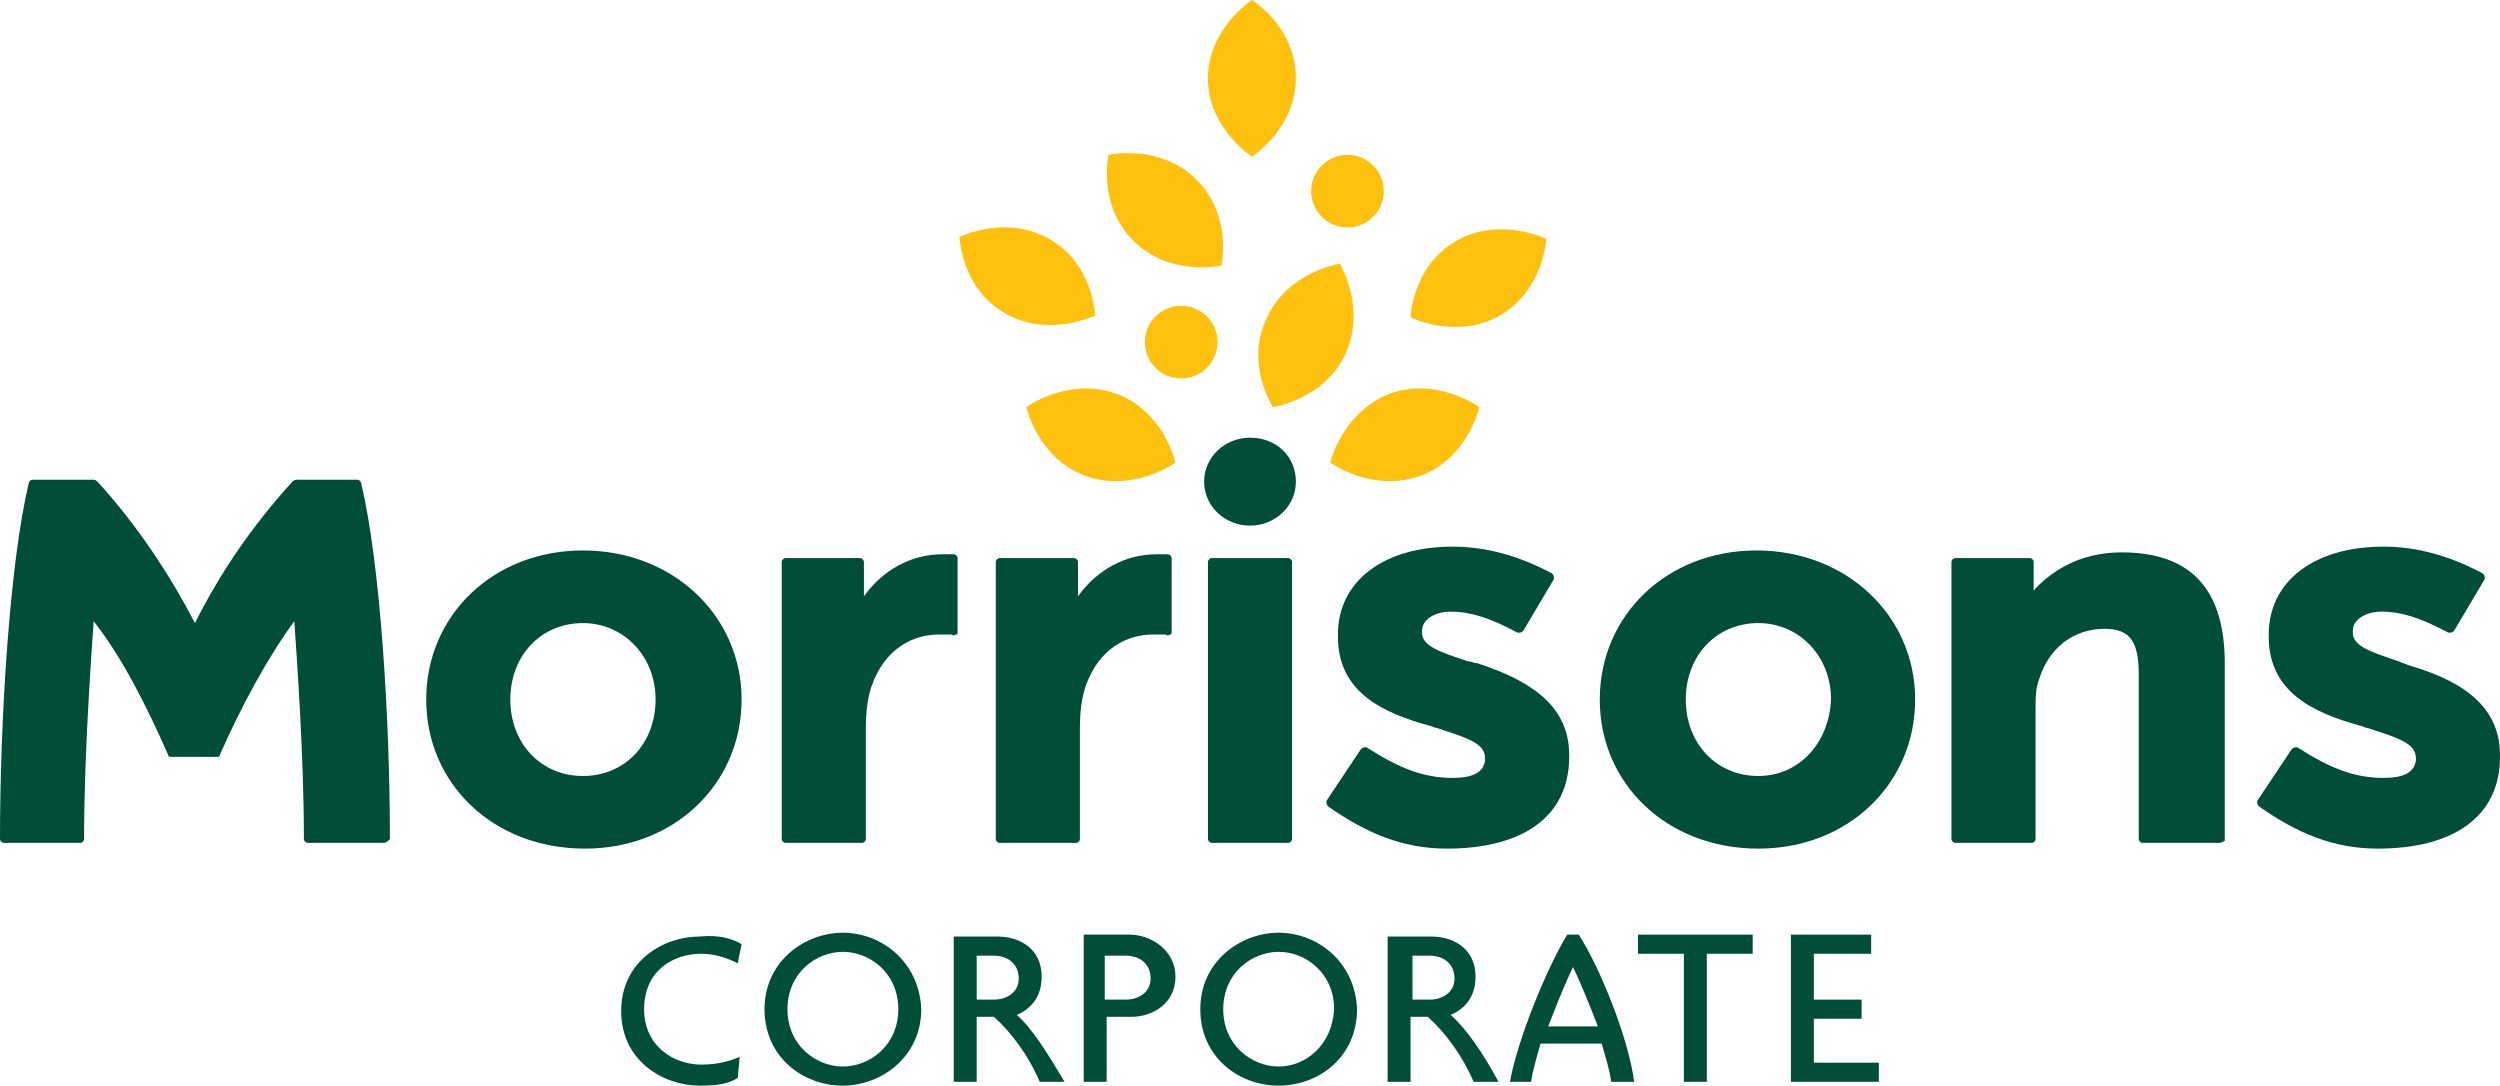
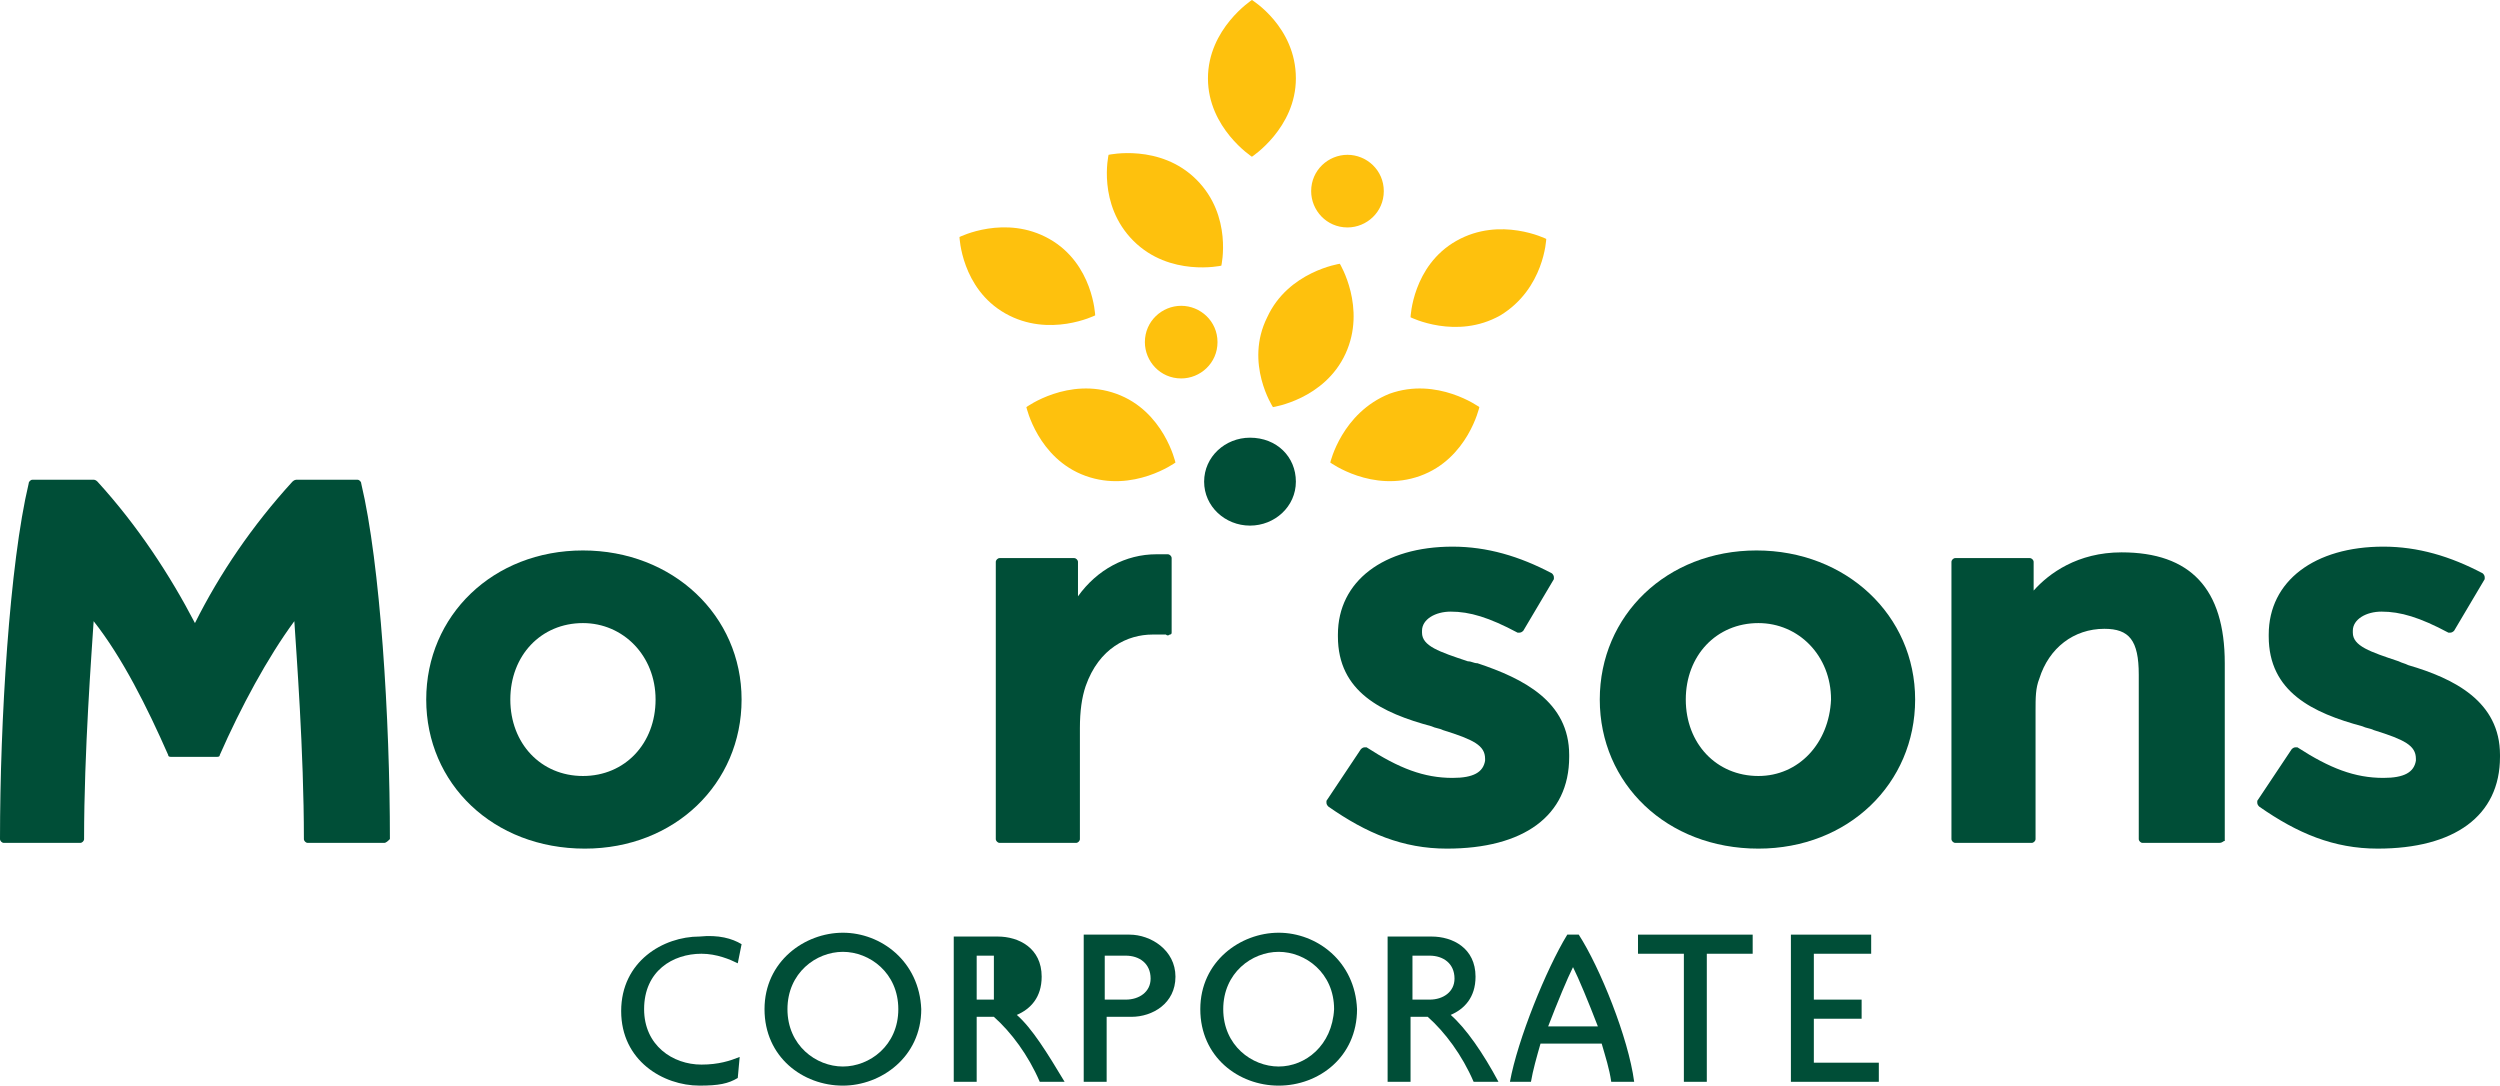
<svg xmlns="http://www.w3.org/2000/svg" id="b" width="650" height="282.263" viewBox="0 0 650 282.263">
  <defs>
    <style>.u{fill:#fec10d;}.v{fill:#004e37;}</style>
  </defs>
  <g id="c">
    <path id="d" class="u" d="M316.552,88.953c0,5.466-4.472,9.442-9.442,9.442-5.466,0-9.442-4.472-9.442-9.442,0-5.466,4.472-9.442,9.442-9.442s9.442,3.976,9.442,9.442" />
    <path id="e" class="u" d="M359.786,49.694c0,5.466-4.472,9.442-9.442,9.442-5.466,0-9.442-4.472-9.442-9.442,0-5.466,4.472-9.442,9.442-9.442s9.442,3.976,9.442,9.442" />
    <path id="f" class="u" d="M336.927,20.375c0,12.92-11.43,20.375-11.43,20.375,0,0-11.43-7.454-11.43-20.375s11.43-20.375,11.43-20.375c0,0,11.43,6.957,11.43,20.375" />
    <path id="g" class="u" d="M311.086,46.713c9.442,9.442,6.46,22.362,6.46,22.362,0,0-13.417,2.982-22.859-6.46s-6.46-22.362-6.46-22.362c0,0,13.417-2.982,22.859,6.46" />
    <path id="h" class="u" d="M272.821,62.118c11.43,6.46,11.927,19.878,11.927,19.878,0,0-11.927,5.963-23.356-.497-11.43-6.46-11.927-19.878-11.927-19.878,0,0,11.927-5.963,23.356.497" />
    <path id="i" class="u" d="M290.214,102.37c12.424,4.472,15.405,17.89,15.405,17.89,0,0-10.933,7.951-23.356,3.479s-15.405-17.89-15.405-17.89c0,0,10.933-7.951,23.356-3.479" />
    <path id="j" class="u" d="M349.847,91.934c-5.466,11.927-18.884,13.914-18.884,13.914,0,0-7.454-11.43-1.491-23.356,5.466-11.927,18.884-13.914,18.884-13.914,0,0,6.957,11.43,1.491,23.356" />
    <path id="k" class="u" d="M390.099,81.995c-11.43,6.46-23.356.497-23.356.497,0,0,.497-13.417,11.927-19.878s23.356-.497,23.356-.497c0,0-.497,12.92-11.927,19.878" />
    <path id="l" class="u" d="M369.228,123.739c-12.424,4.472-23.356-3.479-23.356-3.479,0,0,2.982-12.92,15.405-17.89,12.424-4.472,23.356,3.479,23.356,3.479,0,0-2.982,13.417-15.405,17.89" />
    <path class="v" d="M151.567,143.119c-23.356,0-40.749,16.896-40.749,38.761s17.393,38.761,41.246,38.761c23.356,0,40.749-16.896,40.749-38.761s-17.89-38.761-41.246-38.761ZM151.567,201.758c-10.933,0-18.884-8.448-18.884-19.878s7.951-19.878,18.884-19.878c10.436,0,18.884,8.448,18.884,19.878s-7.951,19.878-18.884,19.878Z" />
-     <path id="m" class="v" d="M334.939,219.151h-19.878c-.497,0-.994-.497-.994-.994v-72.057c0-.497.497-.994.994-.994h19.878c.497,0,.994.497.994.994v72.057c0,.497-.497.994-.994.994" />
    <path class="v" d="M456.69,143.119c-23.356,0-40.749,16.896-40.749,38.761s17.393,38.761,41.246,38.761c23.356,0,40.749-16.896,40.749-38.761,0-21.865-17.89-38.761-41.246-38.761ZM457.187,201.758c-10.933,0-18.884-8.448-18.884-19.878s7.951-19.878,18.884-19.878c10.436,0,18.884,8.448,18.884,19.878-.497,11.43-8.448,19.878-18.884,19.878Z" />
    <path id="n" class="v" d="M576.95,219.151h-19.878c-.497,0-.994-.497-.994-.994v-42.737c0-8.945-2.485-11.927-8.945-11.927-7.951,0-14.411,4.969-16.896,12.92-.994,2.485-.994,4.969-.994,8.448v33.295c0,.497-.497.994-.994.994h-19.878c-.497,0-.994-.497-.994-.994v-72.057c0-.497.497-.994.994-.994h19.381c.497,0,.994.497.994.994v7.454c3.976-4.472,11.43-9.939,22.859-9.939,17.89,0,26.835,9.442,26.835,28.823v46.216c-.497,0-.497.497-1.491.497" />
    <path id="o" class="v" d="M99.885,219.151h-19.878c-.497,0-.994-.497-.994-.994,0-22.859-1.988-48.7-2.485-56.651-6.957,9.442-13.914,22.362-19.381,34.786,0,.497-.497.497-.994.497h-11.43c-.497,0-.994,0-.994-.497-5.466-12.424-11.927-25.344-19.381-34.786-.497,7.951-2.485,33.792-2.485,56.651,0,.497-.497.994-.994.994H.994c-.497,0-.994-.497-.994-.994,0-30.81,2.485-71.56,7.454-92.431,0-.497.497-.994.994-.994h15.902q.497,0,.994.497c10.436,11.43,18.884,24.35,25.344,36.774,6.46-12.92,14.908-25.344,25.344-36.774,0,0,.497-.497.994-.497h15.902c.497,0,.994.497.994.994,4.969,20.872,7.454,61.124,7.454,92.431-.497.497-.994.994-1.491.994" />
-     <path id="p" class="v" d="M224.121,219.151h-19.878c-.497,0-.994-.497-.994-.994v-72.057c0-.497.497-.994.994-.994h19.381c.497,0,.994.497.994.994v8.945c4.969-6.957,12.424-10.933,20.375-10.933h2.982c.497,0,.994.497.994.994v19.381q0,.497-.497.497s-.497.497-.994,0h-3.479c-6.46,0-13.914,3.479-17.393,13.417-.994,2.982-1.491,6.46-1.491,10.933v28.823c0,.497-.497.994-.994.994" />
    <path id="q" class="v" d="M279.778,219.151h-19.878c-.497,0-.994-.497-.994-.994v-72.057c0-.497.497-.994.994-.994h19.381c.497,0,.994.497.994.994v8.945c4.969-6.957,12.424-10.933,20.375-10.933h2.982c.497,0,.994.497.994.994v19.381q0,.497-.497.497s-.497.497-.994,0h-3.479c-6.46,0-13.914,3.479-17.393,13.417-.994,2.982-1.491,6.46-1.491,10.933v28.823c0,.497-.497.994-.994.994" />
    <path id="r" class="v" d="M336.927,125.229c0,6.46-5.466,11.43-11.927,11.43s-11.927-4.969-11.927-11.43,5.466-11.43,11.927-11.43c6.957,0,11.927,4.969,11.927,11.43" />
    <path id="s" class="v" d="M384.136,172.439c-.994,0-1.491-.497-2.485-.497-7.454-2.485-11.927-3.976-11.927-7.454v-.497c0-2.982,3.479-4.969,7.454-4.969,4.969,0,9.939,1.491,17.393,5.466h.497q.497,0,.994-.497l7.951-13.417v-.497q0-.497-.497-.994c-8.448-4.472-16.896-6.957-25.841-6.957-17.89,0-29.817,8.945-29.817,22.859v.497c0,14.411,11.43,19.878,24.35,23.356.994.497,1.988.497,2.982.994,7.951,2.485,10.933,3.976,10.933,7.454v.497c-.497,2.982-2.982,4.472-8.448,4.472-7.454,0-13.914-2.485-22.362-7.951h-.497q-.497,0-.994.497l-8.945,13.417v.497q0,.497.497.994c9.939,6.957,19.381,10.933,30.81,10.933,19.878,0,31.804-8.448,31.804-23.853v-.497c0-13.914-11.927-19.878-23.853-23.853" />
    <path id="t" class="v" d="M626.147,172.936c-.994-.497-1.491-.497-2.485-.994-7.454-2.485-11.927-3.976-11.927-7.454v-.497c0-2.982,3.479-4.969,7.454-4.969,4.969,0,9.939,1.491,17.393,5.466h.497q.497,0,.994-.497l7.951-13.417v-.497q0-.497-.497-.994c-8.448-4.472-16.896-6.957-25.841-6.957-17.89,0-29.817,8.945-29.817,22.859v.497c0,14.411,11.43,19.878,24.35,23.356.994.497,1.988.497,2.982.994,7.951,2.485,10.933,3.976,10.933,7.454v.497c-.497,2.982-2.982,4.472-8.448,4.472-7.454,0-13.914-2.485-22.362-7.951h-.497q-.497,0-.994.497l-8.945,13.417v.497q0,.497.497.994c9.939,6.957,19.381,10.933,30.81,10.933,19.878,0,31.804-8.448,31.804-23.853v-.497c0-13.914-11.927-19.878-23.853-23.356" />
    <path class="v" d="M192.813,245.489l-.994,4.969c-1.988-.994-5.466-2.485-9.442-2.485-7.454,0-14.908,4.472-14.908,14.411,0,9.442,7.454,14.411,14.908,14.411,4.472,0,7.454-.994,9.939-1.988l-.497,5.466c-2.485,1.491-4.969,1.988-9.939,1.988-9.442,0-20.375-6.46-20.375-19.381s10.933-19.381,20.375-19.381c4.969-.497,8.448.497,10.933,1.988Z" />
    <path class="v" d="M219.151,242.508c-9.939,0-20.375,7.454-20.375,19.878s9.939,19.878,20.375,19.878c9.939,0,20.375-7.454,20.375-19.878-.497-12.424-10.436-19.878-20.375-19.878ZM219.151,277.294c-6.957,0-14.411-5.466-14.411-14.908s7.454-14.908,14.411-14.908,14.411,5.466,14.411,14.908-7.454,14.908-14.411,14.908Z" />
-     <path class="v" d="M264.373,263.876c3.479-1.491,6.46-4.472,6.46-9.939,0-7.454-5.963-10.436-11.43-10.436h-11.43v37.768h5.963v-16.896h4.472c4.472,3.976,8.945,9.939,11.927,16.896h6.46c-4.473-7.454-8.448-13.914-12.424-17.393ZM258.41,259.901h-4.472v-11.43h4.472c3.479,0,6.46,1.988,6.46,5.963,0,3.479-2.982,5.466-6.46,5.466Z" />
+     <path class="v" d="M264.373,263.876c3.479-1.491,6.46-4.472,6.46-9.939,0-7.454-5.963-10.436-11.43-10.436h-11.43v37.768h5.963v-16.896h4.472c4.472,3.976,8.945,9.939,11.927,16.896h6.46c-4.473-7.454-8.448-13.914-12.424-17.393ZM258.41,259.901h-4.472v-11.43h4.472Z" />
    <path class="v" d="M293.693,243.005h-11.927v38.265h5.963v-16.896h6.46c5.466,0,11.43-3.479,11.43-10.436s-6.46-10.933-11.927-10.933ZM292.699,259.901h-5.466v-11.43h5.466c3.479,0,6.46,1.988,6.46,5.963,0,3.479-2.982,5.466-6.46,5.466Z" />
    <path class="v" d="M332.454,242.508c-9.939,0-20.375,7.454-20.375,19.878s9.939,19.878,20.375,19.878,20.375-7.454,20.375-19.878c-.497-12.424-10.436-19.878-20.375-19.878ZM332.454,277.294c-6.957,0-14.411-5.466-14.411-14.908s7.454-14.908,14.411-14.908,14.411,5.466,14.411,14.908c-.497,9.442-7.454,14.908-14.411,14.908Z" />
    <path class="v" d="M377.179,263.876c3.479-1.491,6.46-4.472,6.46-9.939,0-7.454-5.963-10.436-11.43-10.436h-11.43v37.768h5.963v-16.896h4.472c4.472,3.976,8.945,9.939,11.927,16.896h6.46c-3.976-7.454-8.448-13.914-12.424-17.393ZM371.713,259.901h-4.472v-11.43h4.472c3.479,0,6.46,1.988,6.46,5.963,0,3.479-2.982,5.466-6.46,5.466Z" />
    <path class="v" d="M410.474,243.005h-2.982c-5.466,8.945-12.92,27.332-14.908,38.265h5.466c.497-2.982,1.491-6.46,2.485-9.939h15.902c.994,3.479,1.988,6.46,2.485,9.939h5.963c-1.491-11.43-8.945-29.817-14.411-38.265ZM402.523,266.858c2.485-6.46,4.969-12.424,6.46-15.405h0c1.491,2.982,3.976,8.945,6.46,15.405h-12.921Z" />
    <polygon class="v" points="455.696 247.974 443.769 247.974 443.769 281.269 437.806 281.269 437.806 247.974 425.879 247.974 425.879 243.005 455.696 243.005 455.696 247.974" />
    <polygon class="v" points="488.494 281.269 465.635 281.269 465.635 243.005 486.506 243.005 486.506 247.974 471.598 247.974 471.598 259.901 484.021 259.901 484.021 264.87 471.598 264.87 471.598 276.3 488.494 276.3 488.494 281.269" />
  </g>
</svg>